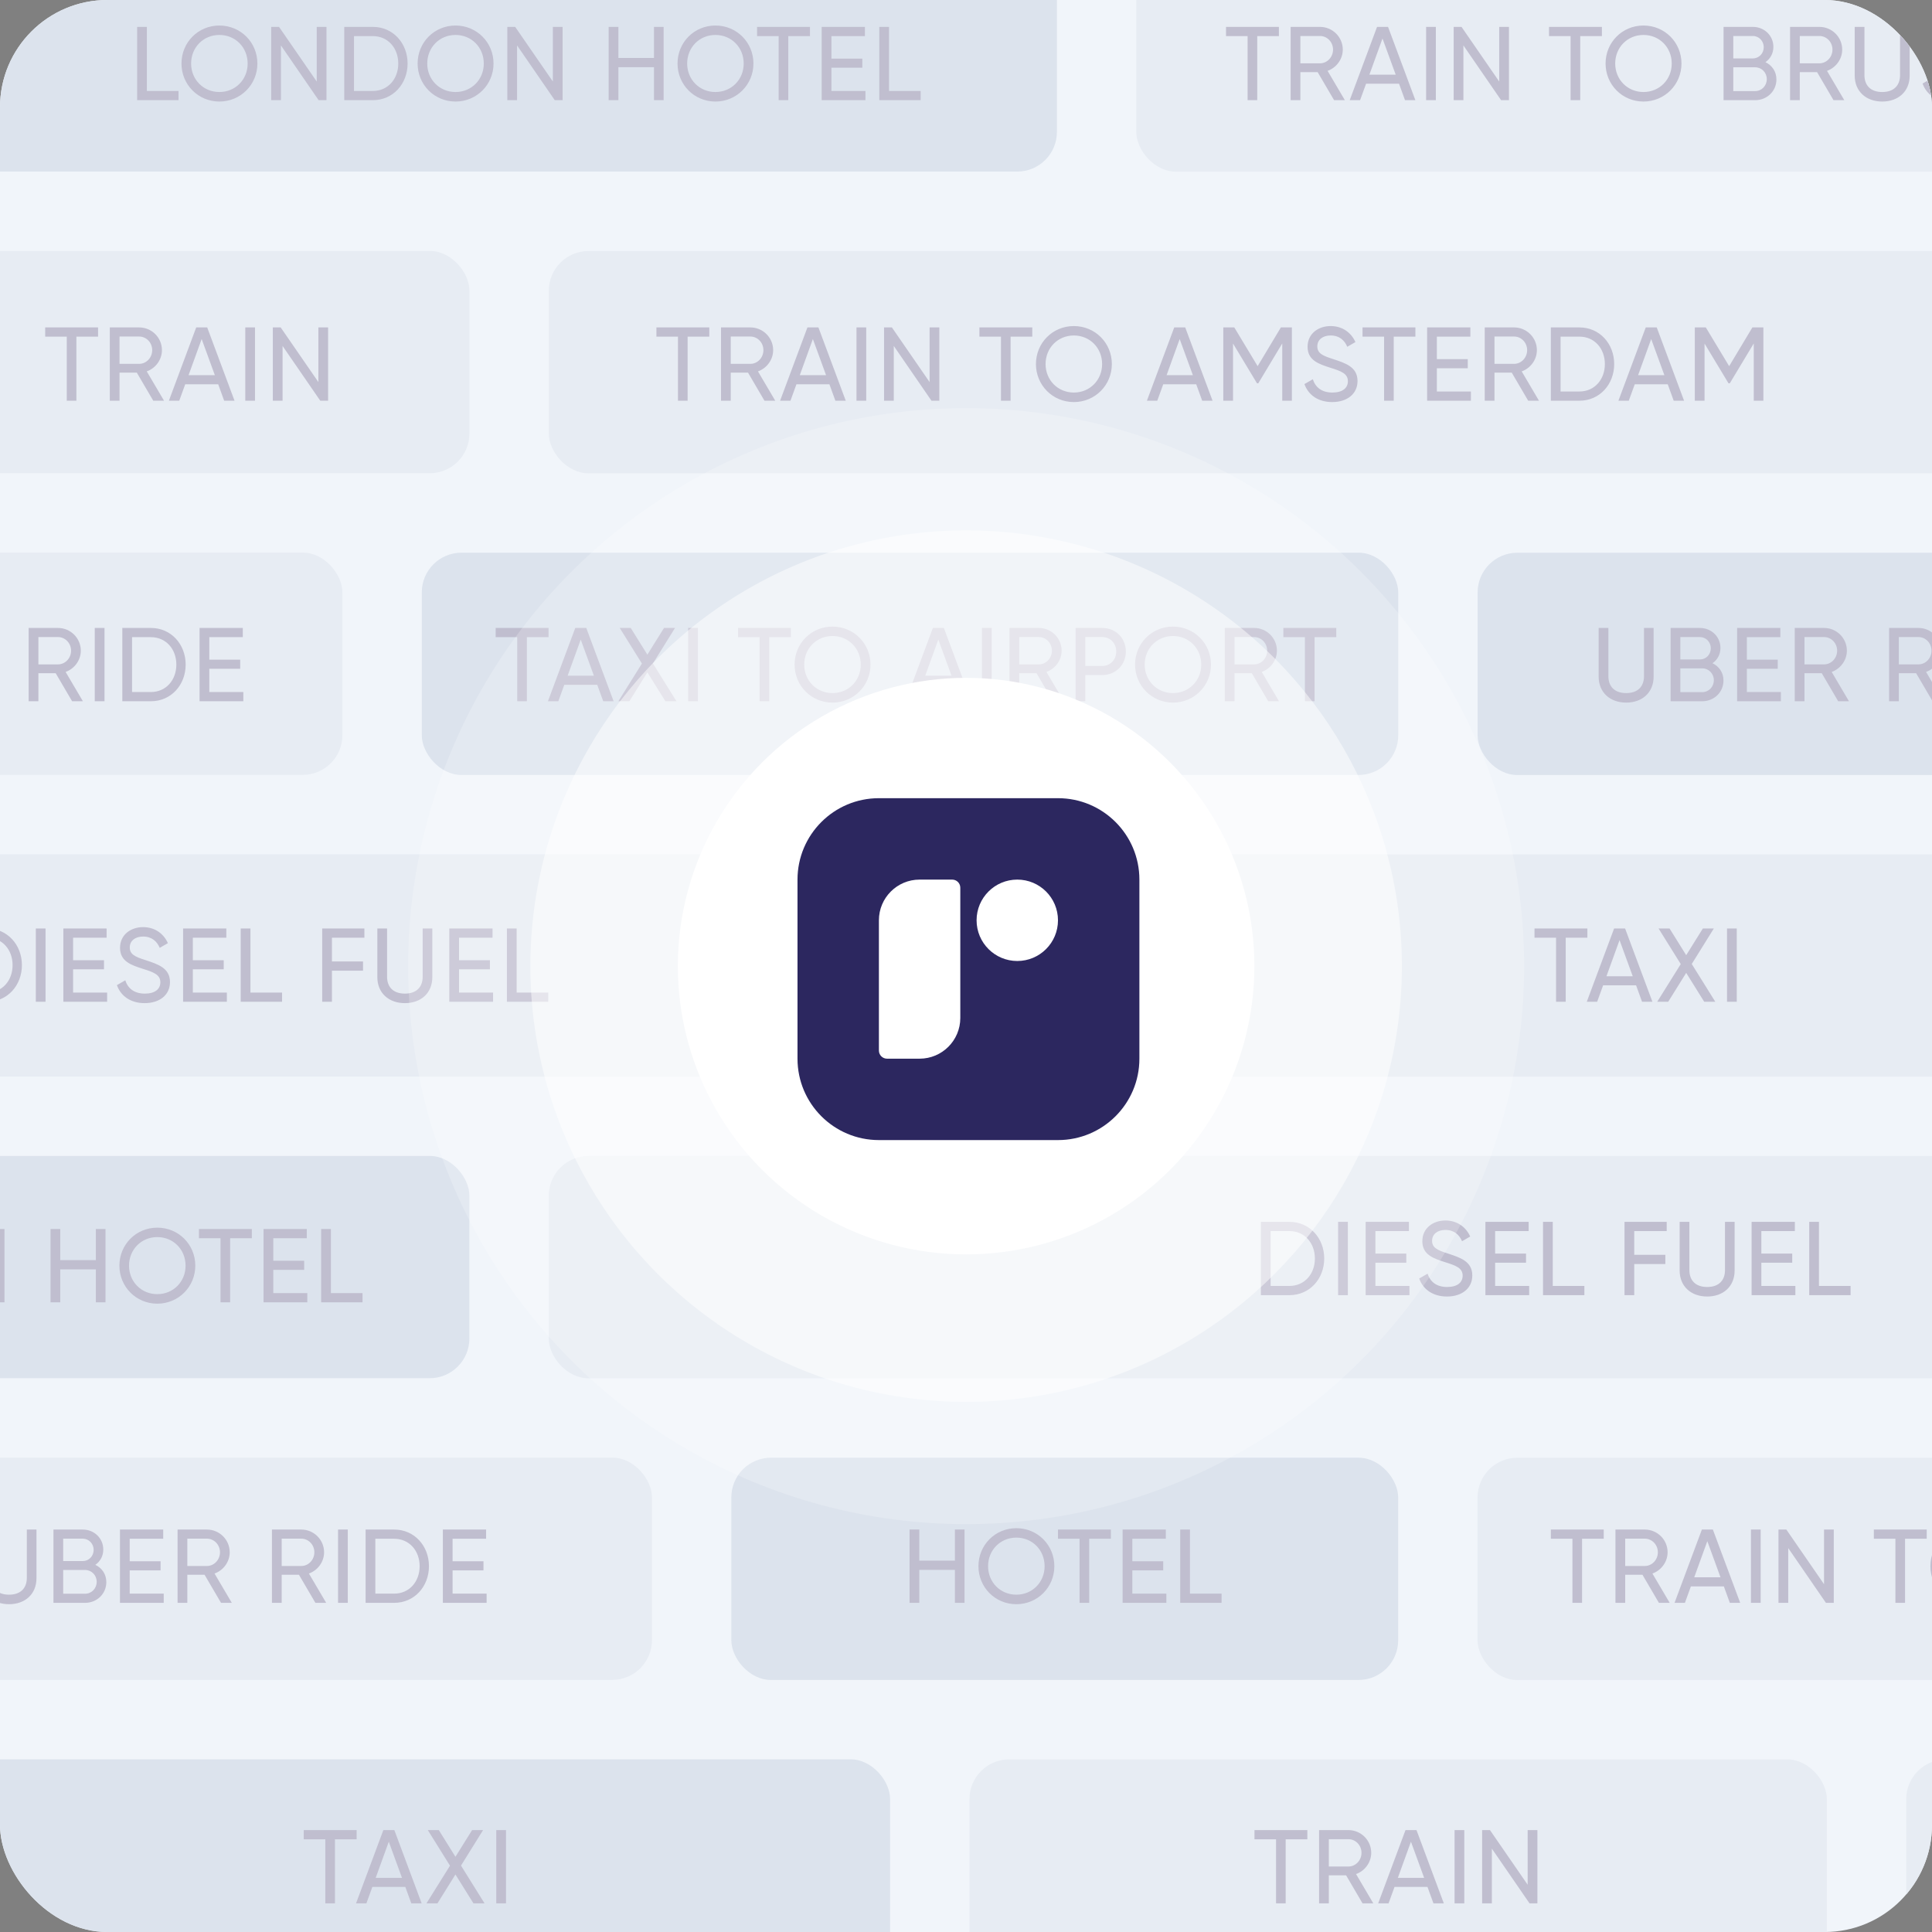
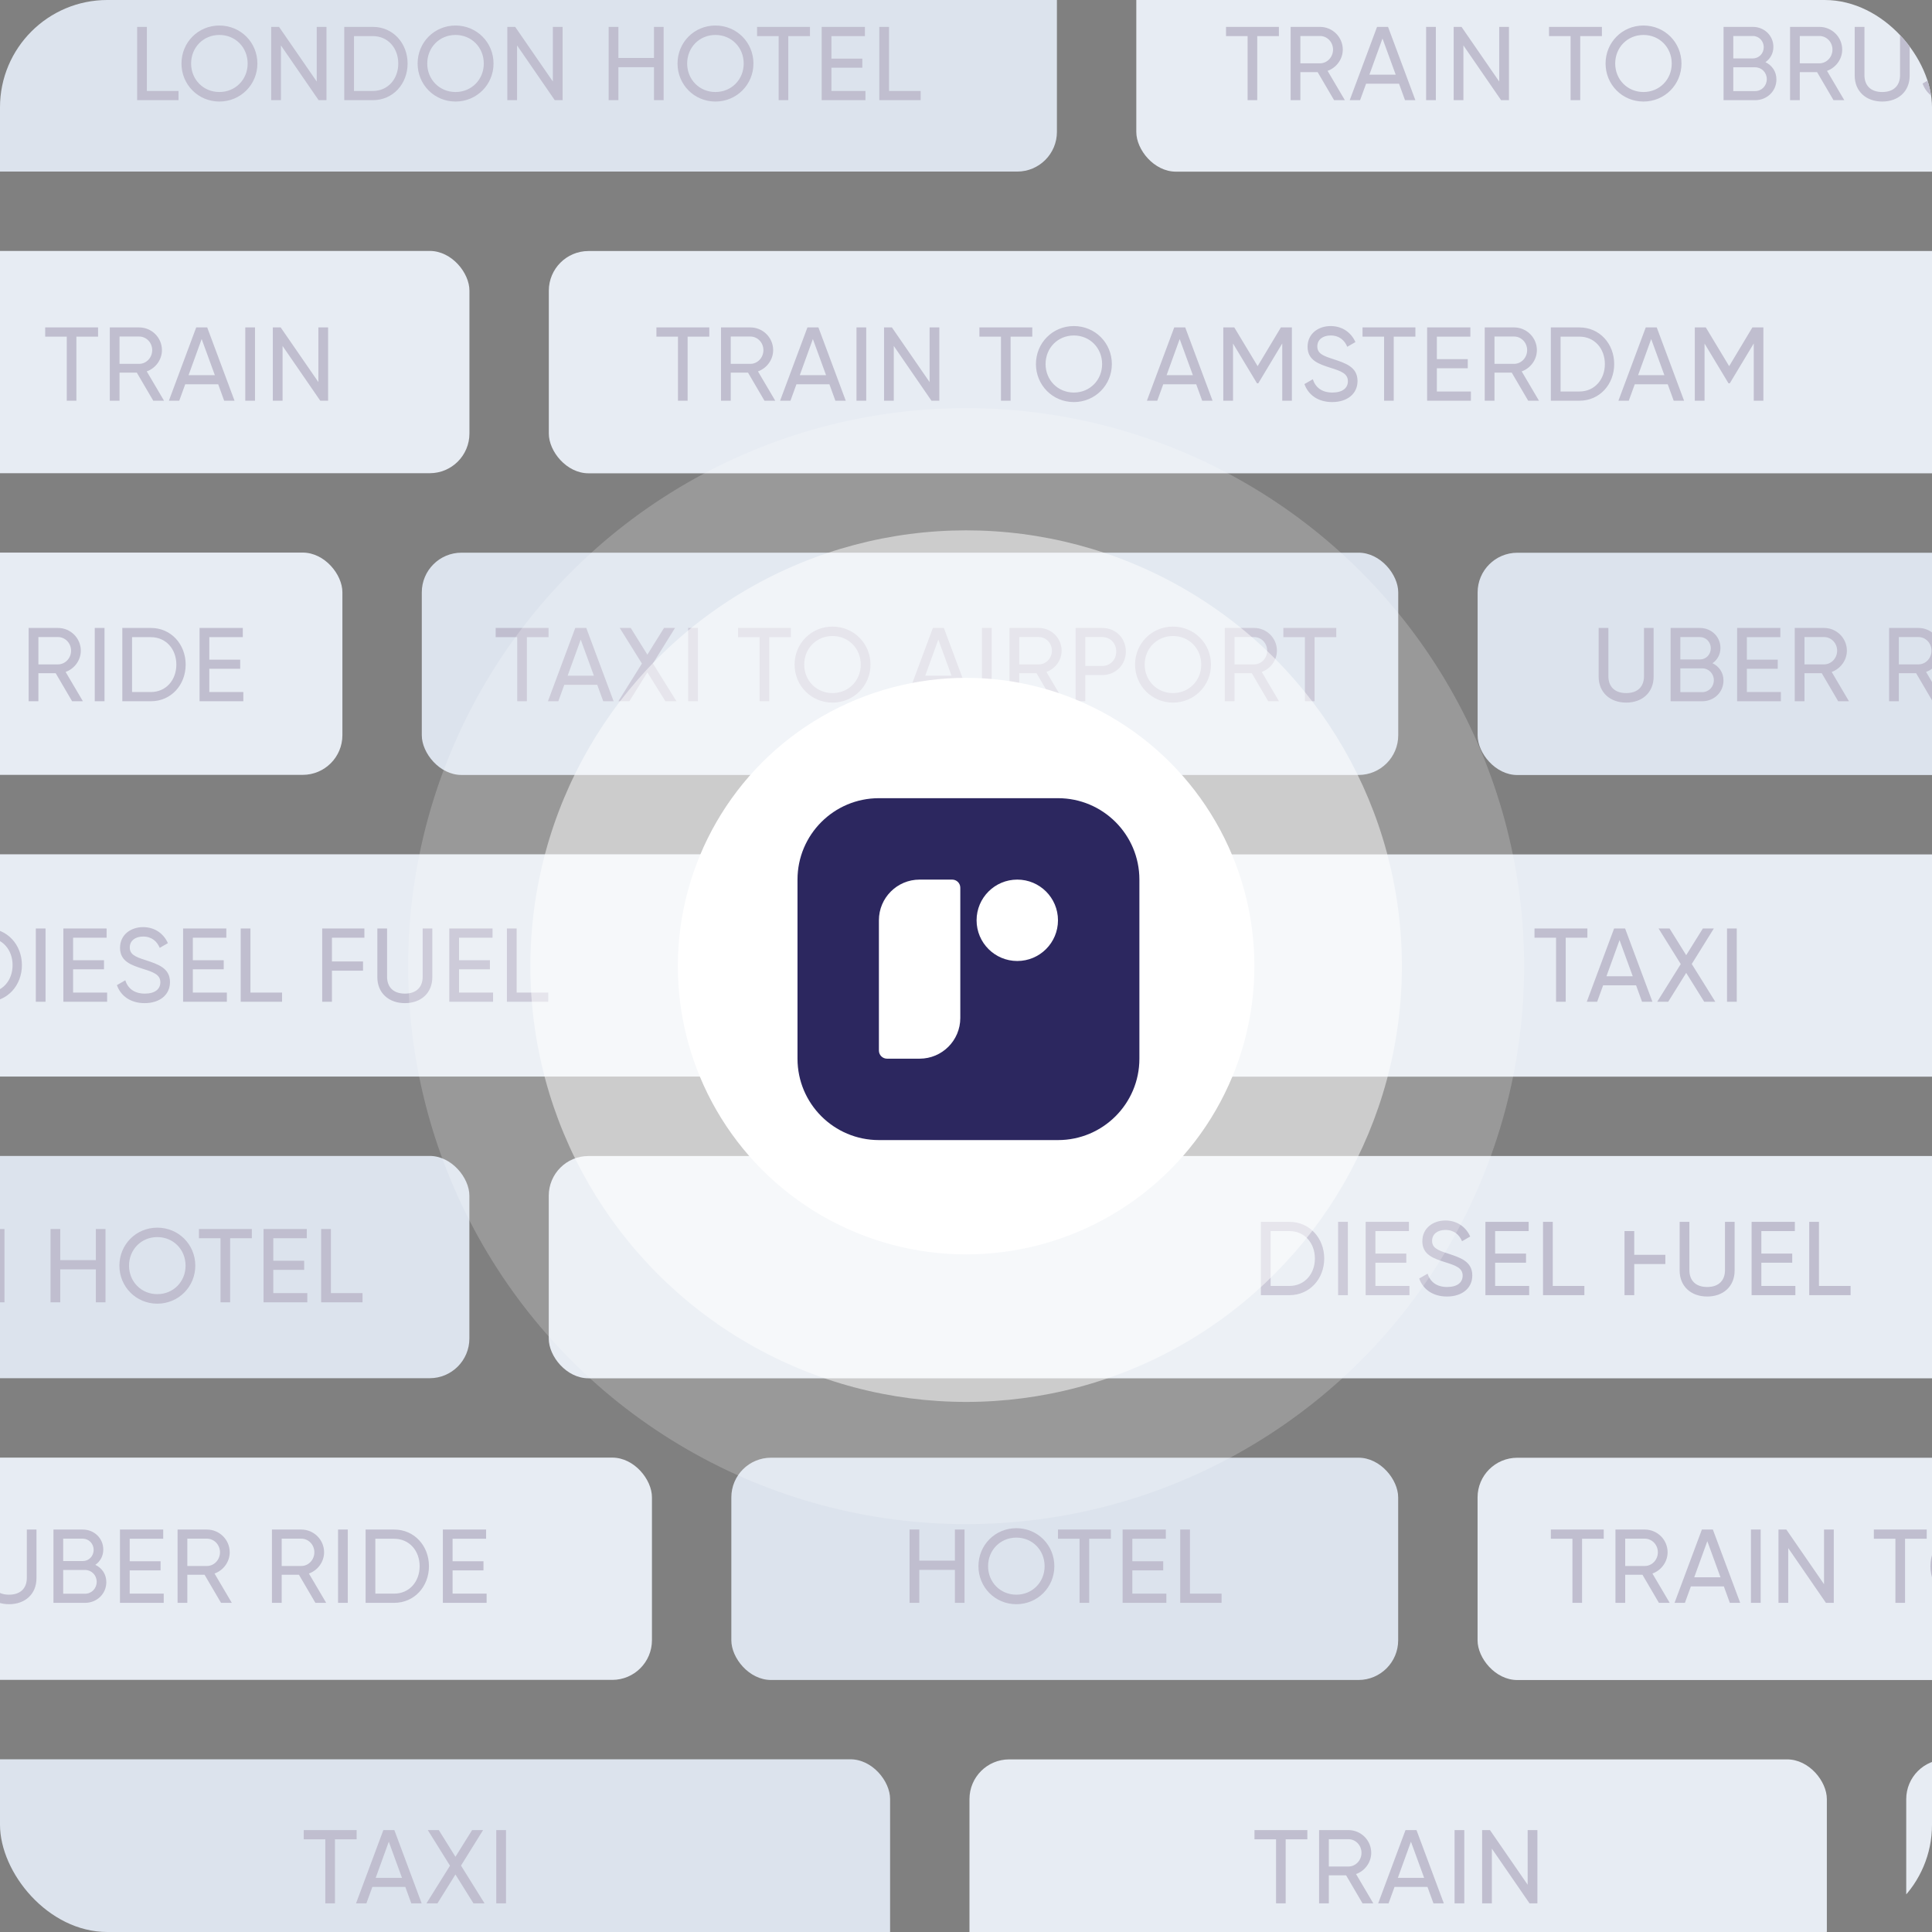
<svg xmlns="http://www.w3.org/2000/svg" width="270" height="270" viewBox="0 0 270 270" fill="none">
  <rect x="0" y="0" width="270" height="270" fill="#808080" stroke="none" />
  <g clip-path="url(#clip0_1479_16296)">
-     <rect width="270" height="270" rx="15" fill="#F1F5FA" />
    <rect x="-45.335" y="-7.086" width="193.041" height="31.064" rx="5.547" fill="#DCE3ED" />
    <rect x="-127.437" y="35.068" width="193.041" height="31.064" rx="5.547" fill="#E7ECF3" />
    <rect x="-145.19" y="77.225" width="193.041" height="31.064" rx="5.547" fill="#E7ECF3" />
    <rect x="-127.445" y="161.543" width="193.041" height="31.064" rx="5.547" fill="#DCE3ED" />
    <rect x="-101.93" y="203.703" width="193.041" height="31.064" rx="5.547" fill="#E7ECF3" />
    <rect x="76.69" y="161.556" width="236.309" height="31.064" rx="5.547" fill="#E7ECF3" />
    <rect x="58.946" y="77.238" width="136.46" height="31.064" rx="5.547" fill="#DCE3ED" />
    <rect x="102.205" y="203.716" width="93.192" height="31.064" rx="5.547" fill="#DCE3ED" />
    <rect x="206.492" y="203.723" width="193.041" height="31.064" rx="5.547" fill="#E7ECF3" />
    <rect x="-54.219" y="119.389" width="193.041" height="31.064" rx="5.547" fill="#E7ECF3" />
    <rect x="-68.65" y="245.864" width="193.041" height="31.064" rx="5.547" fill="#DCE3ED" />
    <rect x="135.486" y="245.877" width="119.819" height="31.064" rx="5.547" fill="#E7ECF3" />
    <rect x="266.399" y="245.885" width="119.819" height="31.064" rx="5.547" fill="#E7ECF3" />
    <rect x="158.8" y="-7.073" width="193.041" height="31.064" rx="5.547" fill="#E7ECF3" />
    <rect x="76.699" y="35.081" width="228.543" height="31.064" rx="5.547" fill="#E7ECF3" />
    <path d="M99.124 45.757V47.045H96.095V56H94.748V47.045H91.734V45.757H99.124ZM106.835 56L104.538 52.078H102.124V56H100.763V45.757H104.86C106.616 45.757 108.05 47.177 108.05 48.932C108.05 50.279 107.157 51.464 105.928 51.903L108.343 56H106.835ZM102.124 47.03V50.849H104.86C105.87 50.849 106.689 49.986 106.689 48.932C106.689 47.879 105.87 47.03 104.86 47.03H102.124ZM116.746 56L115.912 53.703H111.303L110.469 56H109.02L112.84 45.757H114.376L118.195 56H116.746ZM111.771 52.43H115.444L113.6 47.382L111.771 52.43ZM119.696 45.757H121.057V56H119.696V45.757ZM129.912 45.757H131.273V56H130.175L124.908 48.347V56H123.547V45.757H124.644L129.912 53.395V45.757ZM144.263 45.757V47.045H141.234V56H139.887V47.045H136.873V45.757H144.263ZM150.072 56.19C147.101 56.19 144.775 53.82 144.775 50.879C144.775 47.923 147.101 45.567 150.072 45.567C153.042 45.567 155.383 47.923 155.383 50.879C155.383 53.82 153.042 56.19 150.072 56.19ZM150.072 54.859C152.31 54.859 154.022 53.117 154.022 50.879C154.022 48.625 152.31 46.884 150.072 46.884C147.833 46.884 146.121 48.625 146.121 50.879C146.121 53.117 147.833 54.859 150.072 54.859ZM168.008 56L167.174 53.703H162.565L161.731 56H160.282L164.101 45.757H165.638L169.457 56H168.008ZM163.033 52.43H166.706L164.862 47.382L163.033 52.43ZM180.542 45.757V56H179.196V47.996L175.845 53.571H175.669L172.319 48.011V56H170.958V45.757H172.494L175.757 51.171L179.006 45.757H180.542ZM186.175 56.19C184.229 56.19 182.839 55.21 182.297 53.673L183.468 53C183.834 54.127 184.712 54.859 186.204 54.859C187.653 54.859 188.37 54.2 188.37 53.278C188.37 52.225 187.462 51.874 185.955 51.405C184.316 50.879 182.736 50.367 182.736 48.464C182.736 46.621 184.243 45.567 185.955 45.567C187.638 45.567 188.853 46.518 189.423 47.806L188.282 48.464C187.916 47.586 187.199 46.884 185.955 46.884C184.858 46.884 184.097 47.469 184.097 48.406C184.097 49.357 184.814 49.708 186.248 50.162C188.033 50.747 189.716 51.274 189.716 53.249C189.716 55.049 188.267 56.19 186.175 56.19ZM197.804 45.757V47.045H194.775V56H193.429V47.045H190.414V45.757H197.804ZM200.804 54.712H205.56V56H199.443V45.757H205.486V47.045H200.804V50.191H205.121V51.464H200.804V54.712ZM213.568 56L211.27 52.078H208.856V56H207.495V45.757H211.592C213.348 45.757 214.782 47.177 214.782 48.932C214.782 50.279 213.889 51.464 212.66 51.903L215.075 56H213.568ZM208.856 47.03V50.849H211.592C212.602 50.849 213.421 49.986 213.421 48.932C213.421 47.879 212.602 47.03 211.592 47.03H208.856ZM220.728 45.757C223.552 45.757 225.586 48.04 225.586 50.879C225.586 53.717 223.552 56 220.728 56H216.733V45.757H220.728ZM220.728 54.712C222.835 54.712 224.283 53.044 224.283 50.879C224.283 48.713 222.835 47.045 220.728 47.045H218.094V54.712H220.728ZM233.903 56L233.068 53.703H228.459L227.625 56H226.177L229.996 45.757H231.532L235.351 56H233.903ZM228.927 52.43H232.6L230.757 47.382L228.927 52.43ZM246.436 45.757V56H245.09V47.996L241.739 53.571H241.564L238.213 48.011V56H236.852V45.757H238.389L241.652 51.171L244.9 45.757H246.436Z" fill="#C0BECF" />
    <path d="M224.124 213.757V215.045H221.095V224H219.748V215.045H216.734V213.757H224.124ZM231.835 224L229.538 220.078H227.124V224H225.763V213.757H229.86C231.616 213.757 233.05 215.177 233.05 216.933C233.05 218.279 232.157 219.464 230.928 219.903L233.343 224H231.835ZM227.124 215.03V218.849H229.86C230.87 218.849 231.689 217.986 231.689 216.933C231.689 215.879 230.87 215.03 229.86 215.03H227.124ZM241.746 224L240.912 221.703H236.303L235.469 224H234.02L237.84 213.757H239.376L243.195 224H241.746ZM236.771 220.43H240.444L238.6 215.381L236.771 220.43ZM244.696 213.757H246.057V224H244.696V213.757ZM254.912 213.757H256.273V224H255.175L249.908 216.347V224H248.547V213.757H249.644L254.912 221.395V213.757ZM269.263 213.757V215.045H266.234V224H264.887V215.045H261.873V213.757H269.263ZM275.072 224.19C272.101 224.19 269.775 221.82 269.775 218.879C269.775 215.923 272.101 213.567 275.072 213.567C278.042 213.567 280.383 215.923 280.383 218.879C280.383 221.82 278.042 224.19 275.072 224.19ZM275.072 222.859C277.31 222.859 279.022 221.117 279.022 218.879C279.022 216.625 277.31 214.884 275.072 214.884C272.833 214.884 271.121 216.625 271.121 218.879C271.121 221.117 272.833 222.859 275.072 222.859ZM293.008 224L292.174 221.703H287.565L286.731 224H285.282L289.101 213.757H290.638L294.457 224H293.008ZM288.033 220.43H291.706L289.862 215.381L288.033 220.43ZM305.542 213.757V224H304.196V215.996L300.845 221.571H300.669L297.319 216.011V224H295.958V213.757H297.494L300.757 219.171L304.006 213.757H305.542ZM311.175 224.19C309.229 224.19 307.839 223.21 307.297 221.673L308.468 221C308.834 222.127 309.712 222.859 311.204 222.859C312.653 222.859 313.37 222.2 313.37 221.278C313.37 220.225 312.462 219.874 310.955 219.405C309.316 218.879 307.736 218.366 307.736 216.464C307.736 214.621 309.243 213.567 310.955 213.567C312.638 213.567 313.853 214.518 314.423 215.806L313.282 216.464C312.916 215.586 312.199 214.884 310.955 214.884C309.858 214.884 309.097 215.469 309.097 216.406C309.097 217.357 309.814 217.708 311.248 218.162C313.033 218.747 314.716 219.274 314.716 221.249C314.716 223.049 313.267 224.19 311.175 224.19ZM322.804 213.757V215.045H319.775V224H318.429V215.045H315.414V213.757H322.804ZM325.804 222.712H330.56V224H324.443V213.757H330.486V215.045H325.804V218.191H330.121V219.464H325.804V222.712ZM338.568 224L336.27 220.078H333.856V224H332.495V213.757H336.592C338.348 213.757 339.782 215.177 339.782 216.933C339.782 218.279 338.889 219.464 337.66 219.903L340.075 224H338.568ZM333.856 215.03V218.849H336.592C337.602 218.849 338.421 217.986 338.421 216.933C338.421 215.879 337.602 215.03 336.592 215.03H333.856ZM345.728 213.757C348.552 213.757 350.586 216.04 350.586 218.879C350.586 221.717 348.552 224 345.728 224H341.733V213.757H345.728ZM345.728 222.712C347.835 222.712 349.283 221.044 349.283 218.879C349.283 216.713 347.835 215.045 345.728 215.045H343.094V222.712H345.728ZM358.903 224L358.068 221.703H353.459L352.625 224H351.177L354.996 213.757H356.532L360.351 224H358.903ZM353.927 220.43H357.6L355.757 215.381L353.927 220.43ZM371.436 213.757V224H370.09V215.996L366.739 221.571H366.564L363.213 216.011V224H361.852V213.757H363.389L366.652 219.171L369.9 213.757H371.436Z" fill="#C0BECF" />
    <rect x="206.5" y="77.247" width="193.041" height="31.064" rx="5.547" fill="#DCE3ED" />
    <rect x="149.917" y="119.402" width="193.041" height="31.064" rx="5.547" fill="#E7ECF3" />
    <path d="M221.839 129.757V131.045H218.81V140H217.463V131.045H214.449V129.757H221.839ZM229.48 140L228.646 137.703H224.037L223.203 140H221.755L225.574 129.757H227.11L230.929 140H229.48ZM224.505 136.43H228.178L226.334 131.381L224.505 136.43ZM239.717 140H238.166L235.649 135.961L233.132 140H231.596L234.888 134.732L231.786 129.757H233.323L235.649 133.489L237.976 129.757H239.512L236.425 134.718L239.717 140ZM241.354 129.757H242.714V140H241.354V129.757Z" fill="#C0BECF" />
    <path d="M49.839 255.757V257.045H46.81V266H45.463V257.045H42.449V255.757H49.839ZM57.48 266L56.646 263.703H52.037L51.203 266H49.755L53.574 255.757H55.11L58.929 266H57.48ZM52.505 262.43H56.178L54.334 257.381L52.505 262.43ZM67.717 266H66.166L63.649 261.961L61.132 266H59.596L62.888 260.732L59.786 255.757H61.323L63.649 259.489L65.976 255.757H67.512L64.425 260.718L67.717 266ZM69.354 255.757H70.714V266H69.354V255.757Z" fill="#C0BECF" />
    <path d="M-1.796 129.757C1.028 129.757 3.062 132.04 3.062 134.879C3.062 137.717 1.028 140 -1.796 140H-5.791V129.757H-1.796ZM-1.796 138.712C0.311 138.712 1.759 137.044 1.759 134.879C1.759 132.713 0.311 131.045 -1.796 131.045H-4.43V138.712H-1.796ZM5.005 129.757H6.365V140H5.005V129.757ZM10.216 138.712H14.972V140H8.855V129.757H14.899V131.045H10.216V134.191H14.533V135.464H10.216V138.712ZM20.214 140.19C18.268 140.19 16.878 139.21 16.337 137.673L17.507 137C17.873 138.127 18.751 138.859 20.243 138.859C21.692 138.859 22.409 138.2 22.409 137.278C22.409 136.225 21.502 135.874 19.995 135.405C18.356 134.879 16.775 134.366 16.775 132.464C16.775 130.621 18.283 129.567 19.995 129.567C21.677 129.567 22.892 130.518 23.462 131.806L22.321 132.464C21.955 131.586 21.238 130.884 19.995 130.884C18.897 130.884 18.136 131.469 18.136 132.406C18.136 133.357 18.853 133.708 20.287 134.162C22.072 134.747 23.755 135.274 23.755 137.249C23.755 139.049 22.306 140.19 20.214 140.19ZM26.949 138.712H31.704V140H25.588V129.757H31.631V131.045H26.949V134.191H31.265V135.464H26.949V138.712ZM35.001 138.712H39.419V140H33.64V129.757H35.001V138.712ZM50.925 131.045H46.389V134.366H50.734V135.654H46.389V140H45.028V129.757H50.925V131.045ZM56.582 140.19C54.343 140.19 52.734 138.786 52.734 136.561V129.757H54.094V136.503C54.094 137.922 54.943 138.859 56.582 138.859C58.221 138.859 59.07 137.922 59.07 136.503V129.757H60.416V136.561C60.416 138.786 58.821 140.19 56.582 140.19ZM64.15 138.712H68.906V140H62.789V129.757H68.832V131.045H64.15V134.191H68.467V135.464H64.15V138.712ZM72.202 138.712H76.621V140H70.841V129.757H72.202V138.712Z" fill="#C0BECF" />
-     <path d="M180.204 170.757C183.028 170.757 185.062 173.04 185.062 175.879C185.062 178.717 183.028 181 180.204 181H176.209V170.757H180.204ZM180.204 179.712C182.311 179.712 183.759 178.044 183.759 175.879C183.759 173.713 182.311 172.045 180.204 172.045H177.57V179.712H180.204ZM187.005 170.757H188.365V181H187.005V170.757ZM192.216 179.712H196.972V181H190.855V170.757H196.898V172.045H192.216V175.191H196.533V176.464H192.216V179.712ZM202.214 181.19C200.268 181.19 198.878 180.21 198.336 178.673L199.507 178C199.873 179.127 200.751 179.859 202.243 179.859C203.692 179.859 204.409 179.2 204.409 178.278C204.409 177.225 203.502 176.874 201.995 176.405C200.356 175.879 198.775 175.366 198.775 173.464C198.775 171.621 200.283 170.567 201.995 170.567C203.677 170.567 204.892 171.518 205.462 172.806L204.321 173.464C203.955 172.586 203.238 171.884 201.995 171.884C200.897 171.884 200.136 172.469 200.136 173.406C200.136 174.357 200.853 174.708 202.287 175.162C204.072 175.747 205.755 176.274 205.755 178.249C205.755 180.049 204.307 181.19 202.214 181.19ZM208.949 179.712H213.704V181H207.588V170.757H213.631V172.045H208.949V175.191H213.265V176.464H208.949V179.712ZM217 179.712H221.419V181H215.64V170.757H217V179.712ZM232.925 172.045H228.389V175.366H232.735V176.654H228.389V181H227.028V170.757H232.925V172.045ZM238.582 181.19C236.343 181.19 234.734 179.786 234.734 177.561V170.757H236.095V177.503C236.095 178.922 236.943 179.859 238.582 179.859C240.221 179.859 241.07 178.922 241.07 177.503V170.757H242.416V177.561C242.416 179.786 240.821 181.19 238.582 181.19ZM246.15 179.712H250.906V181H244.789V170.757H250.832V172.045H246.15V175.191H250.467V176.464H246.15V179.712ZM254.202 179.712H258.621V181H252.841V170.757H254.202V179.712Z" fill="#C0BECF" />
+     <path d="M180.204 170.757C183.028 170.757 185.062 173.04 185.062 175.879C185.062 178.717 183.028 181 180.204 181H176.209V170.757H180.204ZM180.204 179.712C182.311 179.712 183.759 178.044 183.759 175.879C183.759 173.713 182.311 172.045 180.204 172.045H177.57V179.712H180.204ZM187.005 170.757H188.365V181H187.005V170.757ZM192.216 179.712H196.972V181H190.855V170.757H196.898V172.045H192.216V175.191H196.533V176.464H192.216V179.712ZM202.214 181.19C200.268 181.19 198.878 180.21 198.336 178.673L199.507 178C199.873 179.127 200.751 179.859 202.243 179.859C203.692 179.859 204.409 179.2 204.409 178.278C204.409 177.225 203.502 176.874 201.995 176.405C200.356 175.879 198.775 175.366 198.775 173.464C198.775 171.621 200.283 170.567 201.995 170.567C203.677 170.567 204.892 171.518 205.462 172.806L204.321 173.464C203.955 172.586 203.238 171.884 201.995 171.884C200.897 171.884 200.136 172.469 200.136 173.406C200.136 174.357 200.853 174.708 202.287 175.162C204.072 175.747 205.755 176.274 205.755 178.249C205.755 180.049 204.307 181.19 202.214 181.19ZM208.949 179.712H213.704V181H207.588V170.757H213.631V172.045H208.949V175.191H213.265V176.464H208.949V179.712ZM217 179.712H221.419V181H215.64V170.757H217V179.712ZM232.925 172.045H228.389V175.366H232.735V176.654H228.389V181H227.028V170.757V172.045ZM238.582 181.19C236.343 181.19 234.734 179.786 234.734 177.561V170.757H236.095V177.503C236.095 178.922 236.943 179.859 238.582 179.859C240.221 179.859 241.07 178.922 241.07 177.503V170.757H242.416V177.561C242.416 179.786 240.821 181.19 238.582 181.19ZM246.15 179.712H250.906V181H244.789V170.757H250.832V172.045H246.15V175.191H250.467V176.464H246.15V179.712ZM254.202 179.712H258.621V181H252.841V170.757H254.202V179.712Z" fill="#C0BECF" />
    <path d="M182.705 255.757V257.045H179.676V266H178.33V257.045H175.316V255.757H182.705ZM190.417 266L188.12 262.078H185.705V266H184.344V255.757H188.442C190.197 255.757 191.631 257.177 191.631 258.933C191.631 260.279 190.739 261.464 189.51 261.903L191.924 266H190.417ZM185.705 257.03V260.849H188.442C189.451 260.849 190.271 259.986 190.271 258.933C190.271 257.879 189.451 257.03 188.442 257.03H185.705ZM200.328 266L199.494 263.703H194.885L194.051 266H192.602L196.421 255.757H197.957L201.777 266H200.328ZM195.353 262.43H199.026L197.182 257.381L195.353 262.43ZM203.278 255.757H204.638V266H203.278V255.757ZM213.493 255.757H214.854V266H213.757L208.489 258.347V266H207.128V255.757H208.226L213.493 263.395V255.757Z" fill="#C0BECF" />
    <path d="M13.705 45.757V47.045H10.676V56H9.33V47.045H6.316V45.757H13.705ZM21.417 56L19.12 52.078H16.705V56H15.344V45.757H19.442C21.197 45.757 22.631 47.177 22.631 48.932C22.631 50.279 21.739 51.464 20.51 51.903L22.924 56H21.417ZM16.705 47.03V50.849H19.442C20.451 50.849 21.271 49.986 21.271 48.932C21.271 47.879 20.451 47.03 19.442 47.03H16.705ZM31.328 56L30.494 53.703H25.885L25.051 56H23.602L27.421 45.757H28.957L32.776 56H31.328ZM26.353 52.43H30.026L28.182 47.382L26.353 52.43ZM34.278 45.757H35.638V56H34.278V45.757ZM44.493 45.757H45.854V56H44.757L39.489 48.347V56H38.128V45.757H39.226L44.493 53.395V45.757Z" fill="#C0BECF" />
    <path d="M178.729 3.757V5.045H175.7V14H174.354V5.045H171.34V3.757H178.729ZM186.441 14L184.144 10.079H181.73V14H180.369V3.757H184.466C186.222 3.757 187.656 5.177 187.656 6.933C187.656 8.279 186.763 9.464 185.534 9.903L187.948 14H186.441ZM181.73 5.03V8.849H184.466C185.476 8.849 186.295 7.986 186.295 6.933C186.295 5.879 185.476 5.03 184.466 5.03H181.73ZM196.352 14L195.518 11.703H190.909L190.075 14H188.626L192.445 3.757H193.982L197.801 14H196.352ZM191.377 10.43H195.05L193.206 5.381L191.377 10.43ZM199.302 3.757H200.663V14H199.302V3.757ZM209.518 3.757H210.879V14H209.781L204.513 6.347V14H203.153V3.757H204.25L209.518 11.395V3.757ZM223.868 3.757V5.045H220.839V14H219.493V5.045H216.479V3.757H223.868ZM229.678 14.19C226.707 14.19 224.381 11.82 224.381 8.879C224.381 5.923 226.707 3.567 229.678 3.567C232.648 3.567 234.989 5.923 234.989 8.879C234.989 11.82 232.648 14.19 229.678 14.19ZM229.678 12.859C231.916 12.859 233.628 11.117 233.628 8.879C233.628 6.625 231.916 4.884 229.678 4.884C227.439 4.884 225.727 6.625 225.727 8.879C225.727 11.117 227.439 12.859 229.678 12.859ZM246.722 8.688C247.643 9.127 248.258 9.991 248.258 11.103C248.258 12.742 246.941 14 245.288 14H240.869V3.757H244.966C246.561 3.757 247.834 4.972 247.834 6.552C247.834 7.474 247.395 8.22 246.722 8.688ZM244.966 5.03H242.229V8.162H244.966C245.814 8.162 246.487 7.474 246.487 6.596C246.487 5.733 245.814 5.03 244.966 5.03ZM245.288 12.727C246.195 12.727 246.912 11.995 246.912 11.059C246.912 10.137 246.195 9.405 245.288 9.405H242.229V12.727H245.288ZM256.236 14L253.939 10.079H251.524V14H250.164V3.757H254.261C256.017 3.757 257.451 5.177 257.451 6.933C257.451 8.279 256.558 9.464 255.329 9.903L257.743 14H256.236ZM251.524 5.03V8.849H254.261C255.27 8.849 256.09 7.986 256.09 6.933C256.09 5.879 255.27 5.03 254.261 5.03H251.524ZM263.047 14.19C260.808 14.19 259.198 12.786 259.198 10.561V3.757H260.559V10.503C260.559 11.922 261.408 12.859 263.047 12.859C264.686 12.859 265.534 11.922 265.534 10.503V3.757H266.88V10.561C266.88 12.786 265.285 14.19 263.047 14.19ZM272.561 14.19C270.615 14.19 269.225 13.21 268.683 11.673L269.854 11C270.22 12.127 271.098 12.859 272.59 12.859C274.039 12.859 274.756 12.2 274.756 11.278C274.756 10.225 273.848 9.874 272.341 9.405C270.702 8.879 269.122 8.366 269.122 6.464C269.122 4.621 270.629 3.567 272.341 3.567C274.024 3.567 275.239 4.518 275.809 5.806L274.668 6.464C274.302 5.586 273.585 4.884 272.341 4.884C271.244 4.884 270.483 5.469 270.483 6.406C270.483 7.357 271.2 7.708 272.634 8.162C274.419 8.747 276.102 9.274 276.102 11.249C276.102 13.049 274.653 14.19 272.561 14.19ZM280.956 14.19C279.01 14.19 277.619 13.21 277.078 11.673L278.249 11C278.614 12.127 279.492 12.859 280.985 12.859C282.434 12.859 283.151 12.2 283.151 11.278C283.151 10.225 282.243 9.874 280.736 9.405C279.097 8.879 277.517 8.366 277.517 6.464C277.517 4.621 279.024 3.567 280.736 3.567C282.419 3.567 283.633 4.518 284.204 5.806L283.063 6.464C282.697 5.586 281.98 4.884 280.736 4.884C279.639 4.884 278.878 5.469 278.878 6.406C278.878 7.357 279.595 7.708 281.029 8.162C282.814 8.747 284.497 9.274 284.497 11.249C284.497 13.049 283.048 14.19 280.956 14.19ZM287.69 12.712H292.446V14H286.329V3.757H292.373V5.045H287.69V8.191H292.007V9.464H287.69V12.712ZM295.742 12.712H300.161V14H294.381V3.757H295.742V12.712ZM304.868 14.19C302.922 14.19 301.532 13.21 300.991 11.673L302.161 11C302.527 12.127 303.405 12.859 304.898 12.859C306.346 12.859 307.063 12.2 307.063 11.278C307.063 10.225 306.156 9.874 304.649 9.405C303.01 8.879 301.43 8.366 301.43 6.464C301.43 4.621 302.937 3.567 304.649 3.567C306.332 3.567 307.546 4.518 308.117 5.806L306.975 6.464C306.61 5.586 305.893 4.884 304.649 4.884C303.551 4.884 302.791 5.469 302.791 6.406C302.791 7.357 303.508 7.708 304.942 8.162C306.727 8.747 308.409 9.274 308.409 11.249C308.409 13.049 306.961 14.19 304.868 14.19Z" fill="#C0BECF" />
    <path d="M76.66 87.757V89.045H73.631V98H72.285V89.045H69.271V87.757H76.66ZM84.302 98L83.468 95.703H78.859L78.025 98H76.576L80.395 87.757H81.932L85.751 98H84.302ZM79.327 94.43H83L81.156 89.382L79.327 94.43ZM94.539 98H92.988L90.471 93.961L87.954 98H86.418L89.71 92.732L86.608 87.757H88.144L90.471 91.489L92.798 87.757H94.334L91.247 92.718L94.539 98ZM96.175 87.757H97.536V98H96.175V87.757ZM110.532 87.757V89.045H107.503V98H106.157V89.045H103.143V87.757H110.532ZM116.341 98.19C113.371 98.19 111.044 95.82 111.044 92.879C111.044 89.923 113.371 87.567 116.341 87.567C119.312 87.567 121.653 89.923 121.653 92.879C121.653 95.82 119.312 98.19 116.341 98.19ZM116.341 96.859C118.58 96.859 120.292 95.117 120.292 92.879C120.292 90.625 118.58 88.884 116.341 88.884C114.103 88.884 112.391 90.625 112.391 92.879C112.391 95.117 114.103 96.859 116.341 96.859ZM134.278 98L133.444 95.703H128.835L128.001 98H126.552L130.371 87.757H131.908L135.727 98H134.278ZM129.303 94.43H132.976L131.132 89.382L129.303 94.43ZM137.228 87.757H138.588V98H137.228V87.757ZM147.151 98L144.854 94.079H142.439V98H141.078V87.757H145.175C146.931 87.757 148.365 89.177 148.365 90.933C148.365 92.279 147.473 93.464 146.244 93.903L148.658 98H147.151ZM142.439 89.03V92.849H145.175C146.185 92.849 147.005 91.986 147.005 90.933C147.005 89.879 146.185 89.03 145.175 89.03H142.439ZM154.033 87.757C155.921 87.757 157.34 89.177 157.34 91.05C157.34 92.908 155.921 94.342 154.033 94.342H151.677V98H150.316V87.757H154.033ZM154.033 93.069C155.16 93.069 155.994 92.206 155.994 91.05C155.994 89.879 155.16 89.03 154.033 89.03H151.677V93.069H154.033ZM163.924 98.19C160.954 98.19 158.627 95.82 158.627 92.879C158.627 89.923 160.954 87.567 163.924 87.567C166.894 87.567 169.236 89.923 169.236 92.879C169.236 95.82 166.894 98.19 163.924 98.19ZM163.924 96.859C166.163 96.859 167.875 95.117 167.875 92.879C167.875 90.625 166.163 88.884 163.924 88.884C161.685 88.884 159.973 90.625 159.973 92.879C159.973 95.117 161.685 96.859 163.924 96.859ZM177.237 98L174.939 94.079H172.525V98H171.164V87.757H175.261C177.017 87.757 178.451 89.177 178.451 90.933C178.451 92.279 177.559 93.464 176.329 93.903L178.744 98H177.237ZM172.525 89.03V92.849H175.261C176.271 92.849 177.09 91.986 177.09 90.933C177.09 89.879 176.271 89.03 175.261 89.03H172.525ZM186.743 87.757V89.045H183.714V98H182.368V89.045H179.354V87.757H186.743Z" fill="#C0BECF" />
    <path d="M20.527 12.712H24.946V14H19.166V3.757H20.527V12.712ZM30.659 14.19C27.689 14.19 25.362 11.82 25.362 8.879C25.362 5.923 27.689 3.567 30.659 3.567C33.63 3.567 35.971 5.923 35.971 8.879C35.971 11.82 33.63 14.19 30.659 14.19ZM30.659 12.859C32.898 12.859 34.61 11.117 34.61 8.879C34.61 6.625 32.898 4.884 30.659 4.884C28.42 4.884 26.708 6.625 26.708 8.879C26.708 11.117 28.42 12.859 30.659 12.859ZM44.264 3.757H45.625V14H44.528L39.26 6.347V14H37.899V3.757H38.997L44.264 11.395V3.757ZM52.104 3.757C54.928 3.757 56.962 6.04 56.962 8.879C56.962 11.717 54.928 14 52.104 14H48.109V3.757H52.104ZM52.104 12.712C54.211 12.712 55.659 11.044 55.659 8.879C55.659 6.713 54.211 5.045 52.104 5.045H49.47V12.712H52.104ZM63.66 14.19C60.69 14.19 58.363 11.82 58.363 8.879C58.363 5.923 60.69 3.567 63.66 3.567C66.63 3.567 68.972 5.923 68.972 8.879C68.972 11.82 66.63 14.19 63.66 14.19ZM63.66 12.859C65.899 12.859 67.611 11.117 67.611 8.879C67.611 6.625 65.899 4.884 63.66 4.884C61.421 4.884 59.709 6.625 59.709 8.879C59.709 11.117 61.421 12.859 63.66 12.859ZM77.265 3.757H78.626V14H77.529L72.261 6.347V14H70.9V3.757H71.998L77.265 11.395V3.757ZM91.396 3.757H92.743V14H91.396V9.391H86.421V14H85.061V3.757H86.421V8.103H91.396V3.757ZM99.983 14.19C97.012 14.19 94.686 11.82 94.686 8.879C94.686 5.923 97.012 3.567 99.983 3.567C102.953 3.567 105.294 5.923 105.294 8.879C105.294 11.82 102.953 14.19 99.983 14.19ZM99.983 12.859C102.222 12.859 103.934 11.117 103.934 8.879C103.934 6.625 102.222 4.884 99.983 4.884C97.744 4.884 96.032 6.625 96.032 8.879C96.032 11.117 97.744 12.859 99.983 12.859ZM113.193 3.757V5.045H110.164V14H108.817V5.045H105.803V3.757H113.193ZM116.193 12.712H120.948V14H114.832V3.757H120.875V5.045H116.193V8.191H120.509V9.464H116.193V12.712ZM124.245 12.712H128.664V14H122.884V3.757H124.245V12.712Z" fill="#C0BECF" />
    <path d="M-57.473 180.712H-53.054V182H-58.834V171.757H-57.473V180.712ZM-47.341 182.19C-50.311 182.19 -52.638 179.82 -52.638 176.879C-52.638 173.923 -50.311 171.567 -47.341 171.567C-44.37 171.567 -42.029 173.923 -42.029 176.879C-42.029 179.82 -44.37 182.19 -47.341 182.19ZM-47.341 180.859C-45.102 180.859 -43.39 179.117 -43.39 176.879C-43.39 174.625 -45.102 172.884 -47.341 172.884C-49.58 172.884 -51.292 174.625 -51.292 176.879C-51.292 179.117 -49.58 180.859 -47.341 180.859ZM-33.736 171.757H-32.375V182H-33.472L-38.74 174.347V182H-40.101V171.757H-39.003L-33.736 179.395V171.757ZM-25.896 171.757C-23.072 171.757 -21.038 174.04 -21.038 176.879C-21.038 179.717 -23.072 182 -25.896 182H-29.891V171.757H-25.896ZM-25.896 180.712C-23.789 180.712 -22.341 179.044 -22.341 176.879C-22.341 174.713 -23.789 173.045 -25.896 173.045H-28.53V180.712H-25.896ZM-14.34 182.19C-17.311 182.19 -19.637 179.82 -19.637 176.879C-19.637 173.923 -17.311 171.567 -14.34 171.567C-11.37 171.567 -9.028 173.923 -9.028 176.879C-9.028 179.82 -11.37 182.19 -14.34 182.19ZM-14.34 180.859C-12.101 180.859 -10.389 179.117 -10.389 176.879C-10.389 174.625 -12.101 172.884 -14.34 172.884C-16.579 172.884 -18.291 174.625 -18.291 176.879C-18.291 179.117 -16.579 180.859 -14.34 180.859ZM-0.735 171.757H0.626V182H-0.471L-5.739 174.347V182H-7.1V171.757H-6.002L-0.735 179.395V171.757ZM13.396 171.757H14.743V182H13.396V177.391H8.421V182H7.061V171.757H8.421V176.103H13.396V171.757ZM21.983 182.19C19.012 182.19 16.686 179.82 16.686 176.879C16.686 173.923 19.012 171.567 21.983 171.567C24.953 171.567 27.294 173.923 27.294 176.879C27.294 179.82 24.953 182.19 21.983 182.19ZM21.983 180.859C24.222 180.859 25.934 179.117 25.934 176.879C25.934 174.625 24.222 172.884 21.983 172.884C19.744 172.884 18.032 174.625 18.032 176.879C18.032 179.117 19.744 180.859 21.983 180.859ZM35.193 171.757V173.045H32.164V182H30.817V173.045H27.803V171.757H35.193ZM38.193 180.712H42.948V182H36.832V171.757H42.875V173.045H38.193V176.191H42.509V177.464H38.193V180.712ZM46.245 180.712H50.664V182H44.884V171.757H46.245V180.712Z" fill="#C0BECF" />
    <path d="M133.449 213.757H134.795V224H133.449V219.391H128.474V224H127.113V213.757H128.474V218.103H133.449V213.757ZM142.036 224.19C139.065 224.19 136.739 221.82 136.739 218.879C136.739 215.923 139.065 213.567 142.036 213.567C145.006 213.567 147.347 215.923 147.347 218.879C147.347 221.82 145.006 224.19 142.036 224.19ZM142.036 222.859C144.274 222.859 145.986 221.117 145.986 218.879C145.986 216.625 144.274 214.884 142.036 214.884C139.797 214.884 138.085 216.625 138.085 218.879C138.085 221.117 139.797 222.859 142.036 222.859ZM155.245 213.757V215.045H152.216V224H150.87V215.045H147.856V213.757H155.245ZM158.246 222.712H163.001V224H156.885V213.757H162.928V215.045H158.246V218.191H162.562V219.464H158.246V222.712ZM166.298 222.712H170.717V224H164.937V213.757H166.298V222.712Z" fill="#C0BECF" />
    <path d="M1.263 224.19C-0.976 224.19 -2.586 222.786 -2.586 220.561V213.757H-1.225V220.503C-1.225 221.922 -0.376 222.859 1.263 222.859C2.902 222.859 3.75 221.922 3.75 220.503V213.757H5.096V220.561C5.096 222.786 3.501 224.19 1.263 224.19ZM13.323 218.688C14.245 219.127 14.859 219.991 14.859 221.103C14.859 222.742 13.542 224 11.889 224H7.47V213.757H11.567C13.162 213.757 14.435 214.972 14.435 216.552C14.435 217.474 13.996 218.22 13.323 218.688ZM11.567 215.03H8.831V218.162H11.567C12.416 218.162 13.089 217.474 13.089 216.596C13.089 215.733 12.416 215.03 11.567 215.03ZM11.889 222.727C12.796 222.727 13.513 221.995 13.513 221.059C13.513 220.137 12.796 219.405 11.889 219.405H8.831V222.727H11.889ZM18.126 222.712H22.881V224H16.765V213.757H22.808V215.045H18.126V218.191H22.442V219.464H18.126V222.712ZM30.889 224L28.592 220.078H26.178V224H24.817V213.757H28.914C30.67 213.757 32.104 215.177 32.104 216.933C32.104 218.279 31.211 219.464 29.982 219.903L32.396 224H30.889ZM26.178 215.03V218.849H28.914C29.924 218.849 30.743 217.986 30.743 216.933C30.743 215.879 29.924 215.03 28.914 215.03H26.178ZM44.078 224L41.781 220.078H39.366V224H38.005V213.757H42.103C43.858 213.757 45.292 215.177 45.292 216.933C45.292 218.279 44.4 219.464 43.171 219.903L45.585 224H44.078ZM39.366 215.03V218.849H42.103C43.112 218.849 43.932 217.986 43.932 216.933C43.932 215.879 43.112 215.03 42.103 215.03H39.366ZM47.243 213.757H48.604V224H47.243V213.757ZM55.089 213.757C57.913 213.757 59.947 216.04 59.947 218.879C59.947 221.717 57.913 224 55.089 224H51.094V213.757H55.089ZM55.089 222.712C57.196 222.712 58.645 221.044 58.645 218.879C58.645 216.713 57.196 215.045 55.089 215.045H52.455V222.712H55.089ZM63.25 222.712H68.006V224H61.89V213.757H67.933V215.045H63.25V218.191H67.567V219.464H63.25V222.712Z" fill="#C0BECF" />
    <path d="M227.263 98.19C225.024 98.19 223.414 96.785 223.414 94.561V87.757H224.775V94.503C224.775 95.922 225.624 96.859 227.263 96.859C228.902 96.859 229.75 95.922 229.75 94.503V87.757H231.096V94.561C231.096 96.785 229.501 98.19 227.263 98.19ZM239.323 92.688C240.245 93.127 240.859 93.991 240.859 95.103C240.859 96.742 239.542 98 237.889 98H233.47V87.757H237.567C239.162 87.757 240.435 88.972 240.435 90.552C240.435 91.474 239.996 92.22 239.323 92.688ZM237.567 89.03H234.831V92.162H237.567C238.416 92.162 239.089 91.474 239.089 90.596C239.089 89.733 238.416 89.03 237.567 89.03ZM237.889 96.727C238.796 96.727 239.513 95.995 239.513 95.059C239.513 94.137 238.796 93.405 237.889 93.405H234.831V96.727H237.889ZM244.126 96.712H248.881V98H242.765V87.757H248.808V89.045H244.126V92.191H248.442V93.464H244.126V96.712ZM256.889 98L254.592 94.079H252.178V98H250.817V87.757H254.914C256.67 87.757 258.104 89.177 258.104 90.933C258.104 92.279 257.211 93.464 255.982 93.903L258.396 98H256.889ZM252.178 89.03V92.849H254.914C255.924 92.849 256.743 91.986 256.743 90.933C256.743 89.879 255.924 89.03 254.914 89.03H252.178ZM270.078 98L267.781 94.079H265.366V98H264.005V87.757H268.103C269.858 87.757 271.292 89.177 271.292 90.933C271.292 92.279 270.4 93.464 269.171 93.903L271.585 98H270.078ZM265.366 89.03V92.849H268.103C269.112 92.849 269.932 91.986 269.932 90.933C269.932 89.879 269.112 89.03 268.103 89.03H265.366ZM273.243 87.757H274.604V98H273.243V87.757ZM281.089 87.757C283.913 87.757 285.947 90.04 285.947 92.879C285.947 95.717 283.913 98 281.089 98H277.094V87.757H281.089ZM281.089 96.712C283.196 96.712 284.645 95.044 284.645 92.879C284.645 90.713 283.196 89.045 281.089 89.045H278.455V96.712H281.089ZM289.25 96.712H294.006V98H287.89V87.757H293.933V89.045H289.25V92.191H293.567V93.464H289.25V96.712Z" fill="#C0BECF" />
    <path d="M-32.737 98.19C-34.976 98.19 -36.586 96.785 -36.586 94.561V87.757H-35.225V94.503C-35.225 95.922 -34.376 96.859 -32.737 96.859C-31.099 96.859 -30.25 95.922 -30.25 94.503V87.757H-28.904V94.561C-28.904 96.785 -30.498 98.19 -32.737 98.19ZM-20.677 92.688C-19.755 93.127 -19.141 93.991 -19.141 95.103C-19.141 96.742 -20.458 98 -22.111 98H-26.53V87.757H-22.433C-20.838 87.757 -19.565 88.972 -19.565 90.552C-19.565 91.474 -20.004 92.22 -20.677 92.688ZM-22.433 89.03H-25.169V92.162H-22.433C-21.584 92.162 -20.911 91.474 -20.911 90.596C-20.911 89.733 -21.584 89.03 -22.433 89.03ZM-22.111 96.727C-21.204 96.727 -20.487 95.995 -20.487 95.059C-20.487 94.137 -21.204 93.405 -22.111 93.405H-25.169V96.727H-22.111ZM-15.874 96.712H-11.119V98H-17.235V87.757H-11.192V89.045H-15.874V92.191H-11.558V93.464H-15.874V96.712ZM-3.111 98L-5.408 94.079H-7.822V98H-9.183V87.757H-5.086C-3.33 87.757 -1.896 89.177 -1.896 90.933C-1.896 92.279 -2.789 93.464 -4.018 93.903L-1.604 98H-3.111ZM-7.822 89.03V92.849H-5.086C-4.076 92.849 -3.257 91.986 -3.257 90.933C-3.257 89.879 -4.076 89.03 -5.086 89.03H-7.822ZM10.078 98L7.781 94.079H5.366V98H4.005V87.757H8.103C9.858 87.757 11.293 89.177 11.293 90.933C11.293 92.279 10.4 93.464 9.171 93.903L11.585 98H10.078ZM5.366 89.03V92.849H8.103C9.112 92.849 9.932 91.986 9.932 90.933C9.932 89.879 9.112 89.03 8.103 89.03H5.366ZM13.243 87.757H14.604V98H13.243V87.757ZM21.089 87.757C23.913 87.757 25.947 90.04 25.947 92.879C25.947 95.717 23.913 98 21.089 98H17.094V87.757H21.089ZM21.089 96.712C23.196 96.712 24.645 95.044 24.645 92.879C24.645 90.713 23.196 89.045 21.089 89.045H18.455V96.712H21.089ZM29.25 96.712H34.006V98H27.89V87.757H33.933V89.045H29.25V92.191H33.567V93.464H29.25V96.712Z" fill="#C0BECF" />
    <circle cx="135.018" cy="135.018" r="77.982" fill="white" fill-opacity="0.2" />
    <circle cx="135.018" cy="135.019" r="60.901" fill="white" fill-opacity="0.5" />
    <circle cx="135.017" cy="135.016" r="40.287" fill="white" />
    <path fill-rule="evenodd" clip-rule="evenodd" d="M111.452 122.925C111.452 116.642 116.545 111.548 122.828 111.548H147.855C154.138 111.548 159.232 116.642 159.232 122.925V147.952C159.232 154.235 154.138 159.328 147.855 159.328H122.828C116.545 159.328 111.452 154.235 111.452 147.952V122.925ZM147.855 128.613C147.855 131.754 145.309 134.301 142.167 134.301C139.026 134.301 136.479 131.754 136.479 128.613C136.479 125.471 139.026 122.925 142.167 122.925C145.309 122.925 147.855 125.471 147.855 128.613ZM128.516 122.925C125.375 122.925 122.828 125.471 122.828 128.613V146.815C122.828 147.443 123.337 147.952 123.965 147.952H128.516C131.657 147.952 134.204 145.406 134.204 142.264V124.062C134.204 123.434 133.695 122.925 133.066 122.925H128.516Z" fill="#2C275F" />
  </g>
  <defs>
    <clipPath id="clip0_1479_16296">
      <rect width="270" height="270" rx="15" fill="white" />
    </clipPath>
  </defs>
</svg>